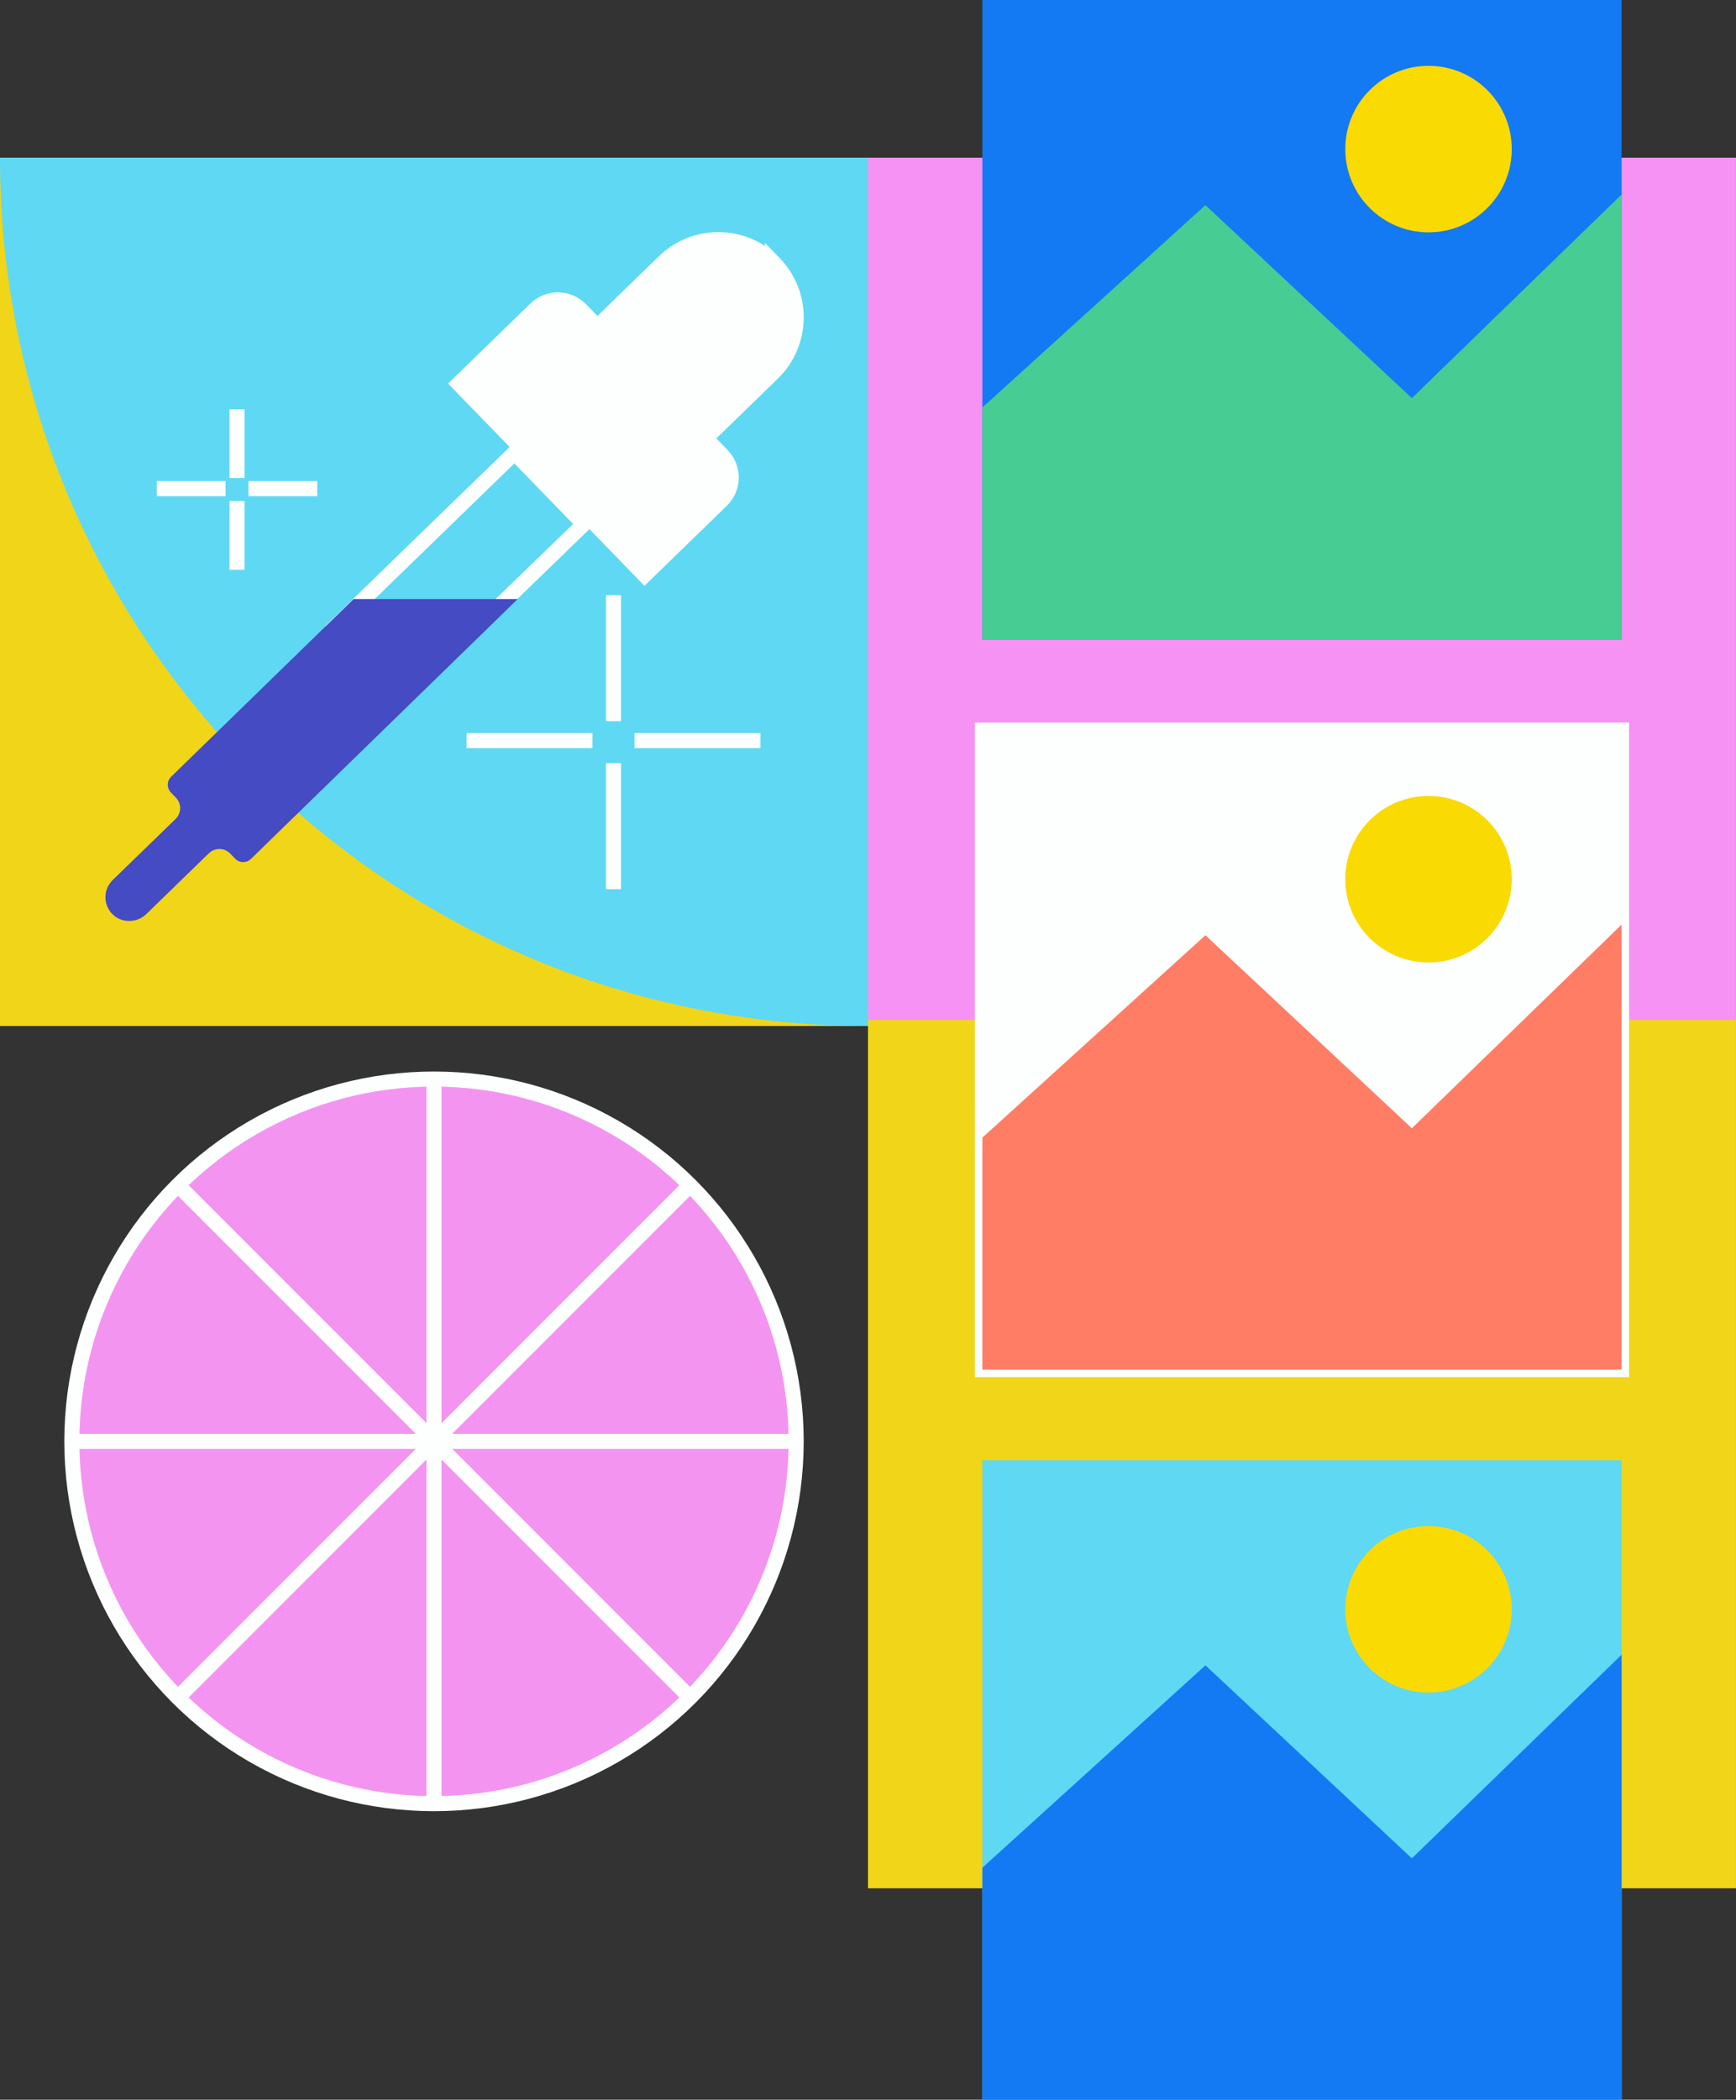
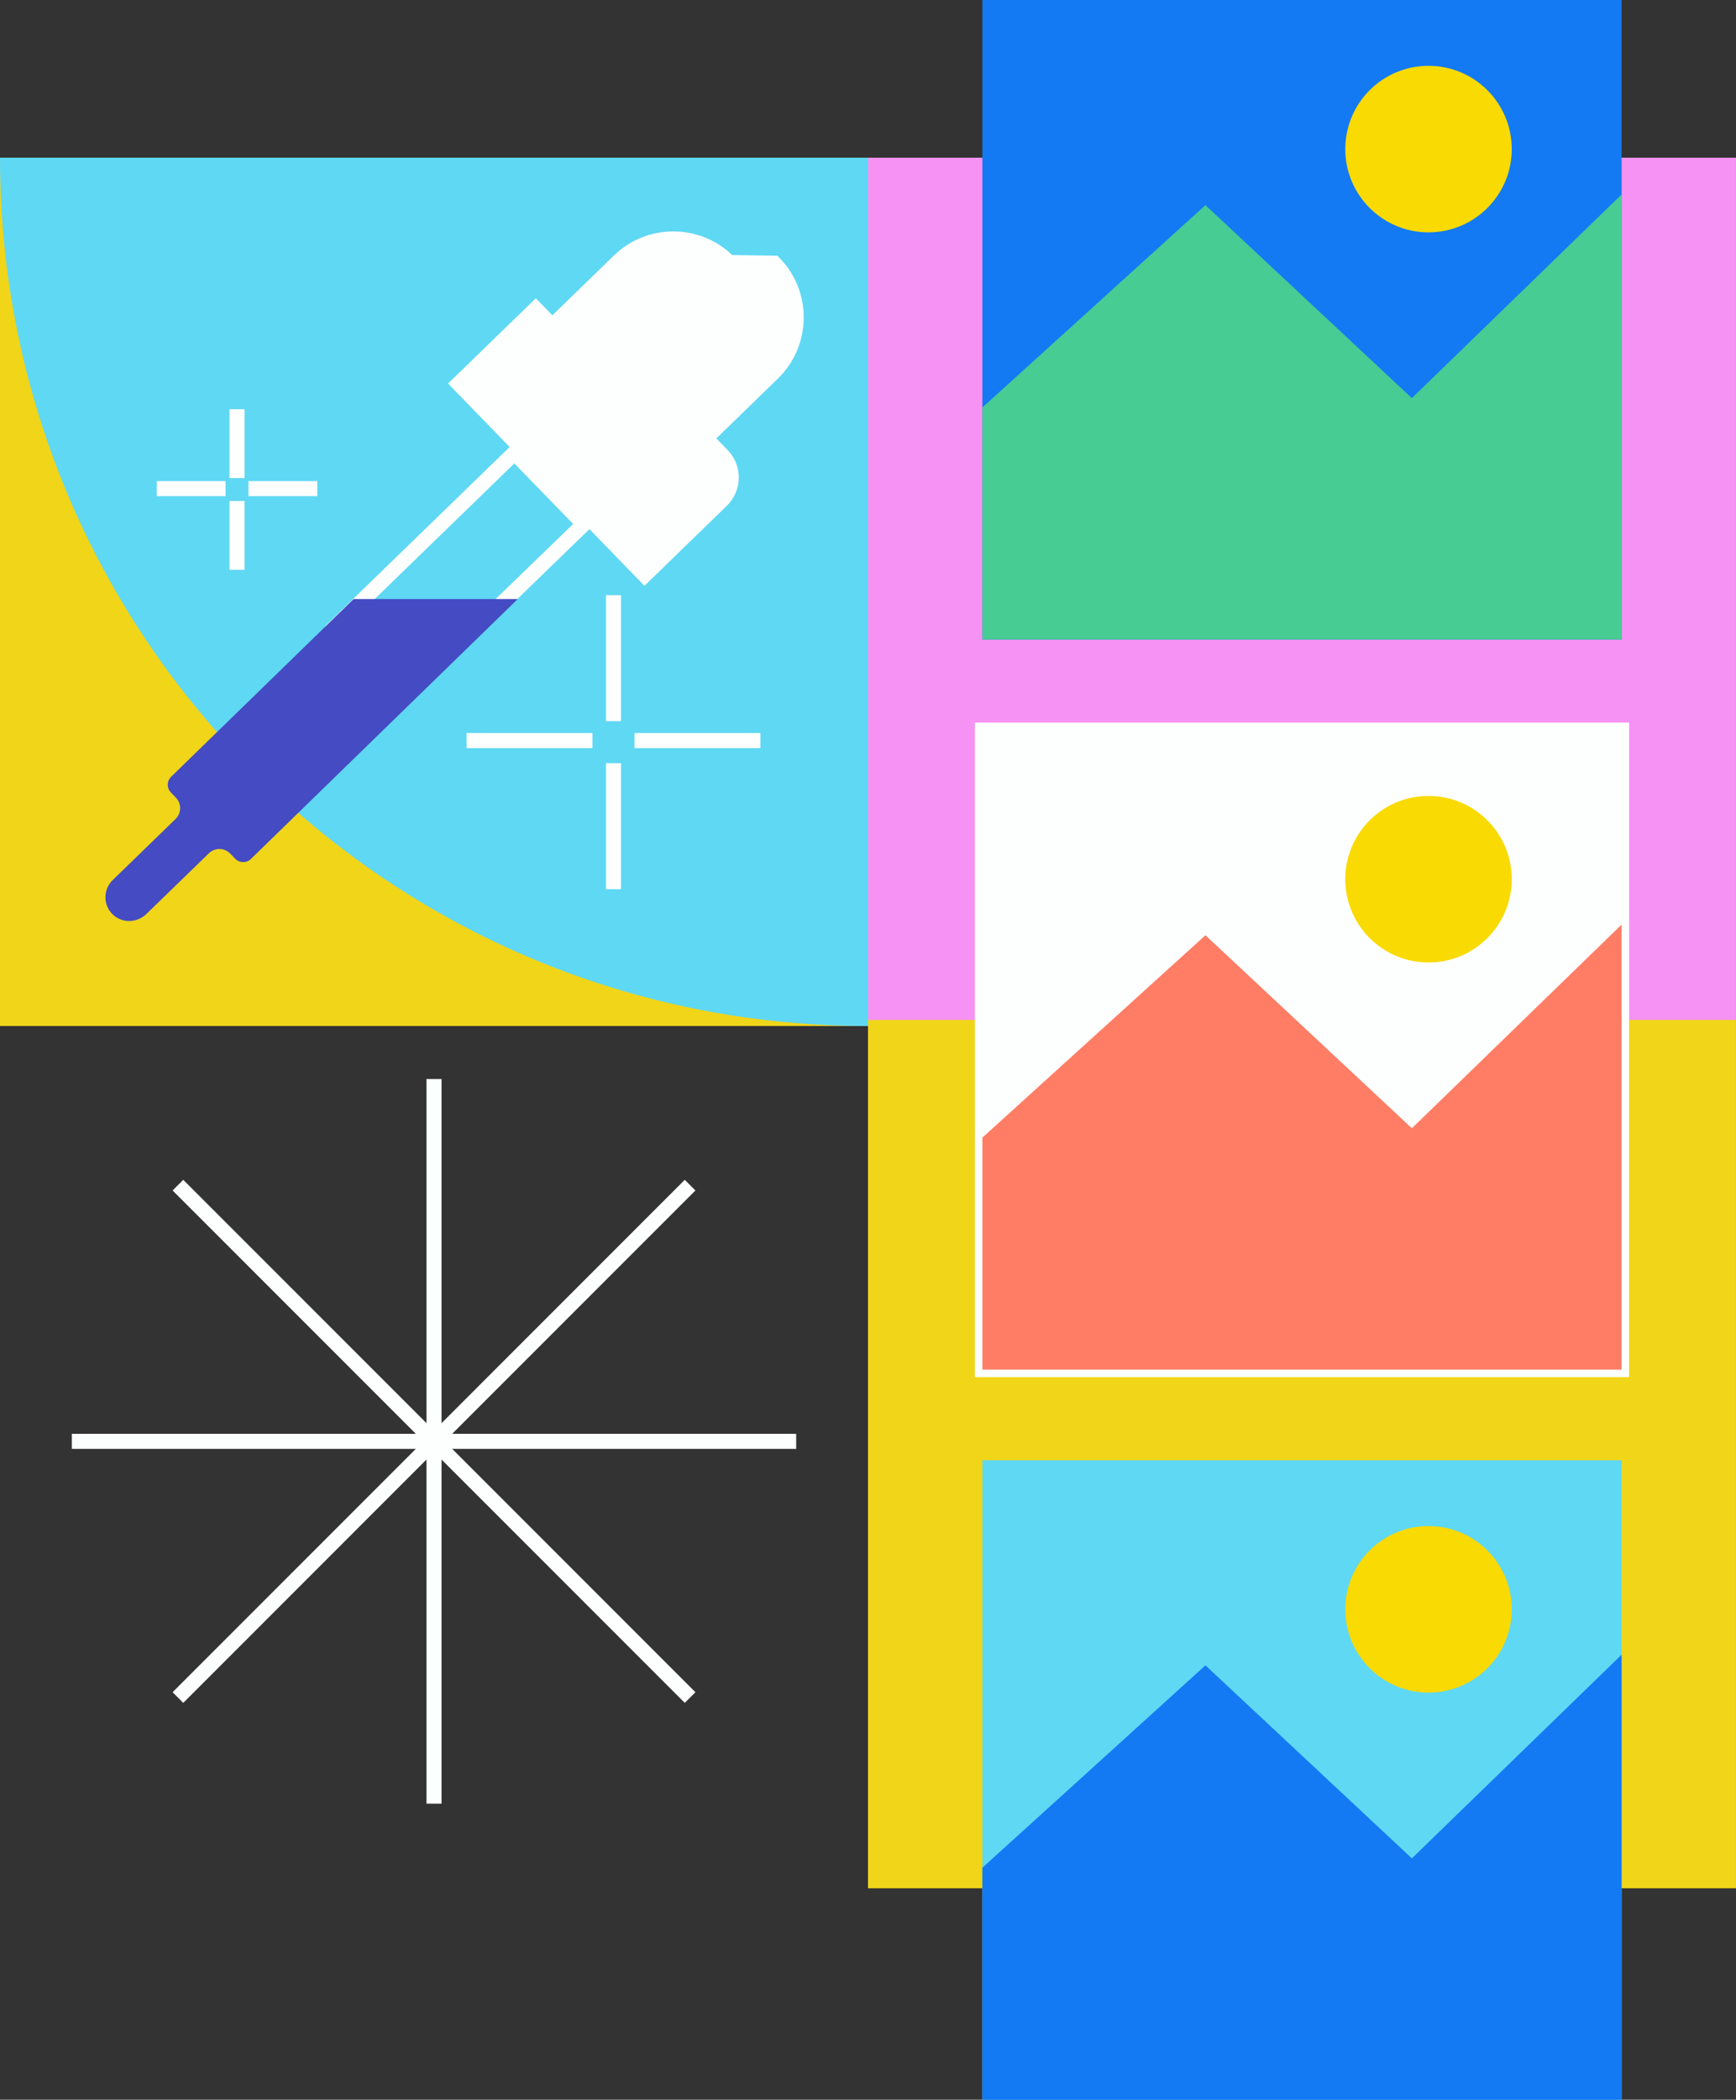
<svg xmlns="http://www.w3.org/2000/svg" id="Layer_3" viewBox="0 0 692.02 836.68">
  <rect x="0" y="0" width="692.02" height="836.68" fill="#333333" stroke="none" />
  <defs>
    <style>.cls-1{fill:none;}.cls-1,.cls-2,.cls-3{stroke:#fdffff;stroke-miterlimit:10;stroke-width:6px;}.cls-4{fill:#f9da02;}.cls-5{fill:#f692f3;}.cls-6{fill:#f0d519;}.cls-7{fill:#ff7d65;}.cls-8,.cls-2{fill:#fdffff;}.cls-9{fill:#137af3;}.cls-10{fill:#444bc3;}.cls-11{fill:#47cc93;}.cls-12{fill:#5fd8f3;}.cls-3{fill:#f395f0;}</style>
  </defs>
  <rect class="cls-5" x="346.01" y="62.84" width="346" height="346" />
  <rect class="cls-6" x="346.01" y="406.43" width="346" height="346" />
  <rect class="cls-6" y="62.83" width="346.02" height="346" />
  <path class="cls-12" d="m346.02,408.84h-.02C154.91,408.84,0,253.93,0,62.83h0s346.02,0,346.02,0v346Z" />
  <path class="cls-8" d="m205.03,184.66l23.44,24.13-35.81,34.68h-48.21l60.58-58.81m.12-8.48l-75.5,73.29h65.44l41.87-40.55-31.81-32.75h0Z" />
-   <path class="cls-2" d="m308.62,104.88c5.97,6.14,8.88,14.12,8.76,22.06-.11,7.93-3.26,15.83-9.4,21.79l-26.67,25.9,6.59,6.79c4.89,5.03,4.78,13.08-.26,17.97l-30.68,29.8-74.11-76.3,30.68-29.8c5.03-4.89,13.08-4.77,17.97.27l6.6,6.79,26.67-25.9c12.28-11.93,31.92-11.65,43.85.64Z" />
+   <path class="cls-2" d="m308.62,104.88c5.97,6.14,8.88,14.12,8.76,22.06-.11,7.93-3.26,15.83-9.4,21.79l-26.67,25.9,6.59,6.79c4.89,5.03,4.78,13.08-.26,17.97l-30.68,29.8-74.11-76.3,30.68-29.8l6.6,6.79,26.67-25.9c12.28-11.93,31.92-11.65,43.85.64Z" />
  <line class="cls-3" x1="244.56" y1="354.32" x2="244.56" y2="304.11" />
  <line class="cls-3" x1="244.56" y1="287.37" x2="244.56" y2="237.16" />
  <line class="cls-3" x1="303.14" y1="295.1" x2="252.93" y2="295.1" />
  <line class="cls-3" x1="236.19" y1="295.1" x2="185.98" y2="295.1" />
  <line class="cls-3" x1="94.48" y1="227.05" x2="94.48" y2="199.63" />
  <line class="cls-3" x1="94.48" y1="190.49" x2="94.48" y2="163.07" />
  <line class="cls-3" x1="126.47" y1="194.71" x2="99.05" y2="194.71" />
  <line class="cls-3" x1="89.91" y1="194.71" x2="62.48" y2="194.71" />
  <path class="cls-10" d="m206.38,238.71l-106.35,103.55c-1.76,1.71-4.57,1.67-6.28-.09l-1.98-2.04c-2.32-2.39-6.13-2.44-8.51-.12l-24.9,24.18c-3.77,3.66-9.84,3.78-13.56.06-1.89-1.9-2.81-4.4-2.77-6.87.04-2.44,1-4.86,2.89-6.69l25.07-24.35c2.39-2.32,2.44-6.13.12-8.51l-1.97-2.04c-1.71-1.76-1.67-4.57.09-6.28l72.72-70.8h65.44Z" />
-   <circle class="cls-3" cx="173.01" cy="574.34" r="144.37" />
  <line class="cls-1" x1="173.01" y1="429.97" x2="173.01" y2="718.71" />
  <line class="cls-1" x1="70.93" y1="472.25" x2="275.09" y2="676.42" />
  <line class="cls-1" x1="28.64" y1="574.34" x2="317.38" y2="574.34" />
  <line class="cls-1" x1="70.93" y1="676.42" x2="275.09" y2="472.25" />
  <rect class="cls-12" x="391.6" y="581.86" width="254.82" height="254.82" />
  <polygon class="cls-9" points="646.42 659.35 646.42 836.68 391.6 836.68 391.6 744.24 480.52 663.6 562.81 740.51 646.42 659.35" />
  <circle class="cls-4" cx="569.45" cy="641.27" r="33.18" />
  <rect class="cls-2" x="391.6" y="290.93" width="254.82" height="254.82" />
  <polygon class="cls-7" points="646.42 368.42 646.42 545.75 391.6 545.75 391.6 453.31 480.52 372.67 562.81 449.58 646.42 368.42" />
  <circle class="cls-4" cx="569.45" cy="350.34" r="33.18" />
  <rect class="cls-9" x="391.6" width="254.82" height="254.82" />
  <polygon class="cls-11" points="646.42 77.49 646.42 254.82 391.6 254.82 391.6 162.38 480.52 81.74 562.81 158.65 646.42 77.49" />
  <circle class="cls-4" cx="569.45" cy="59.41" r="33.18" />
</svg>